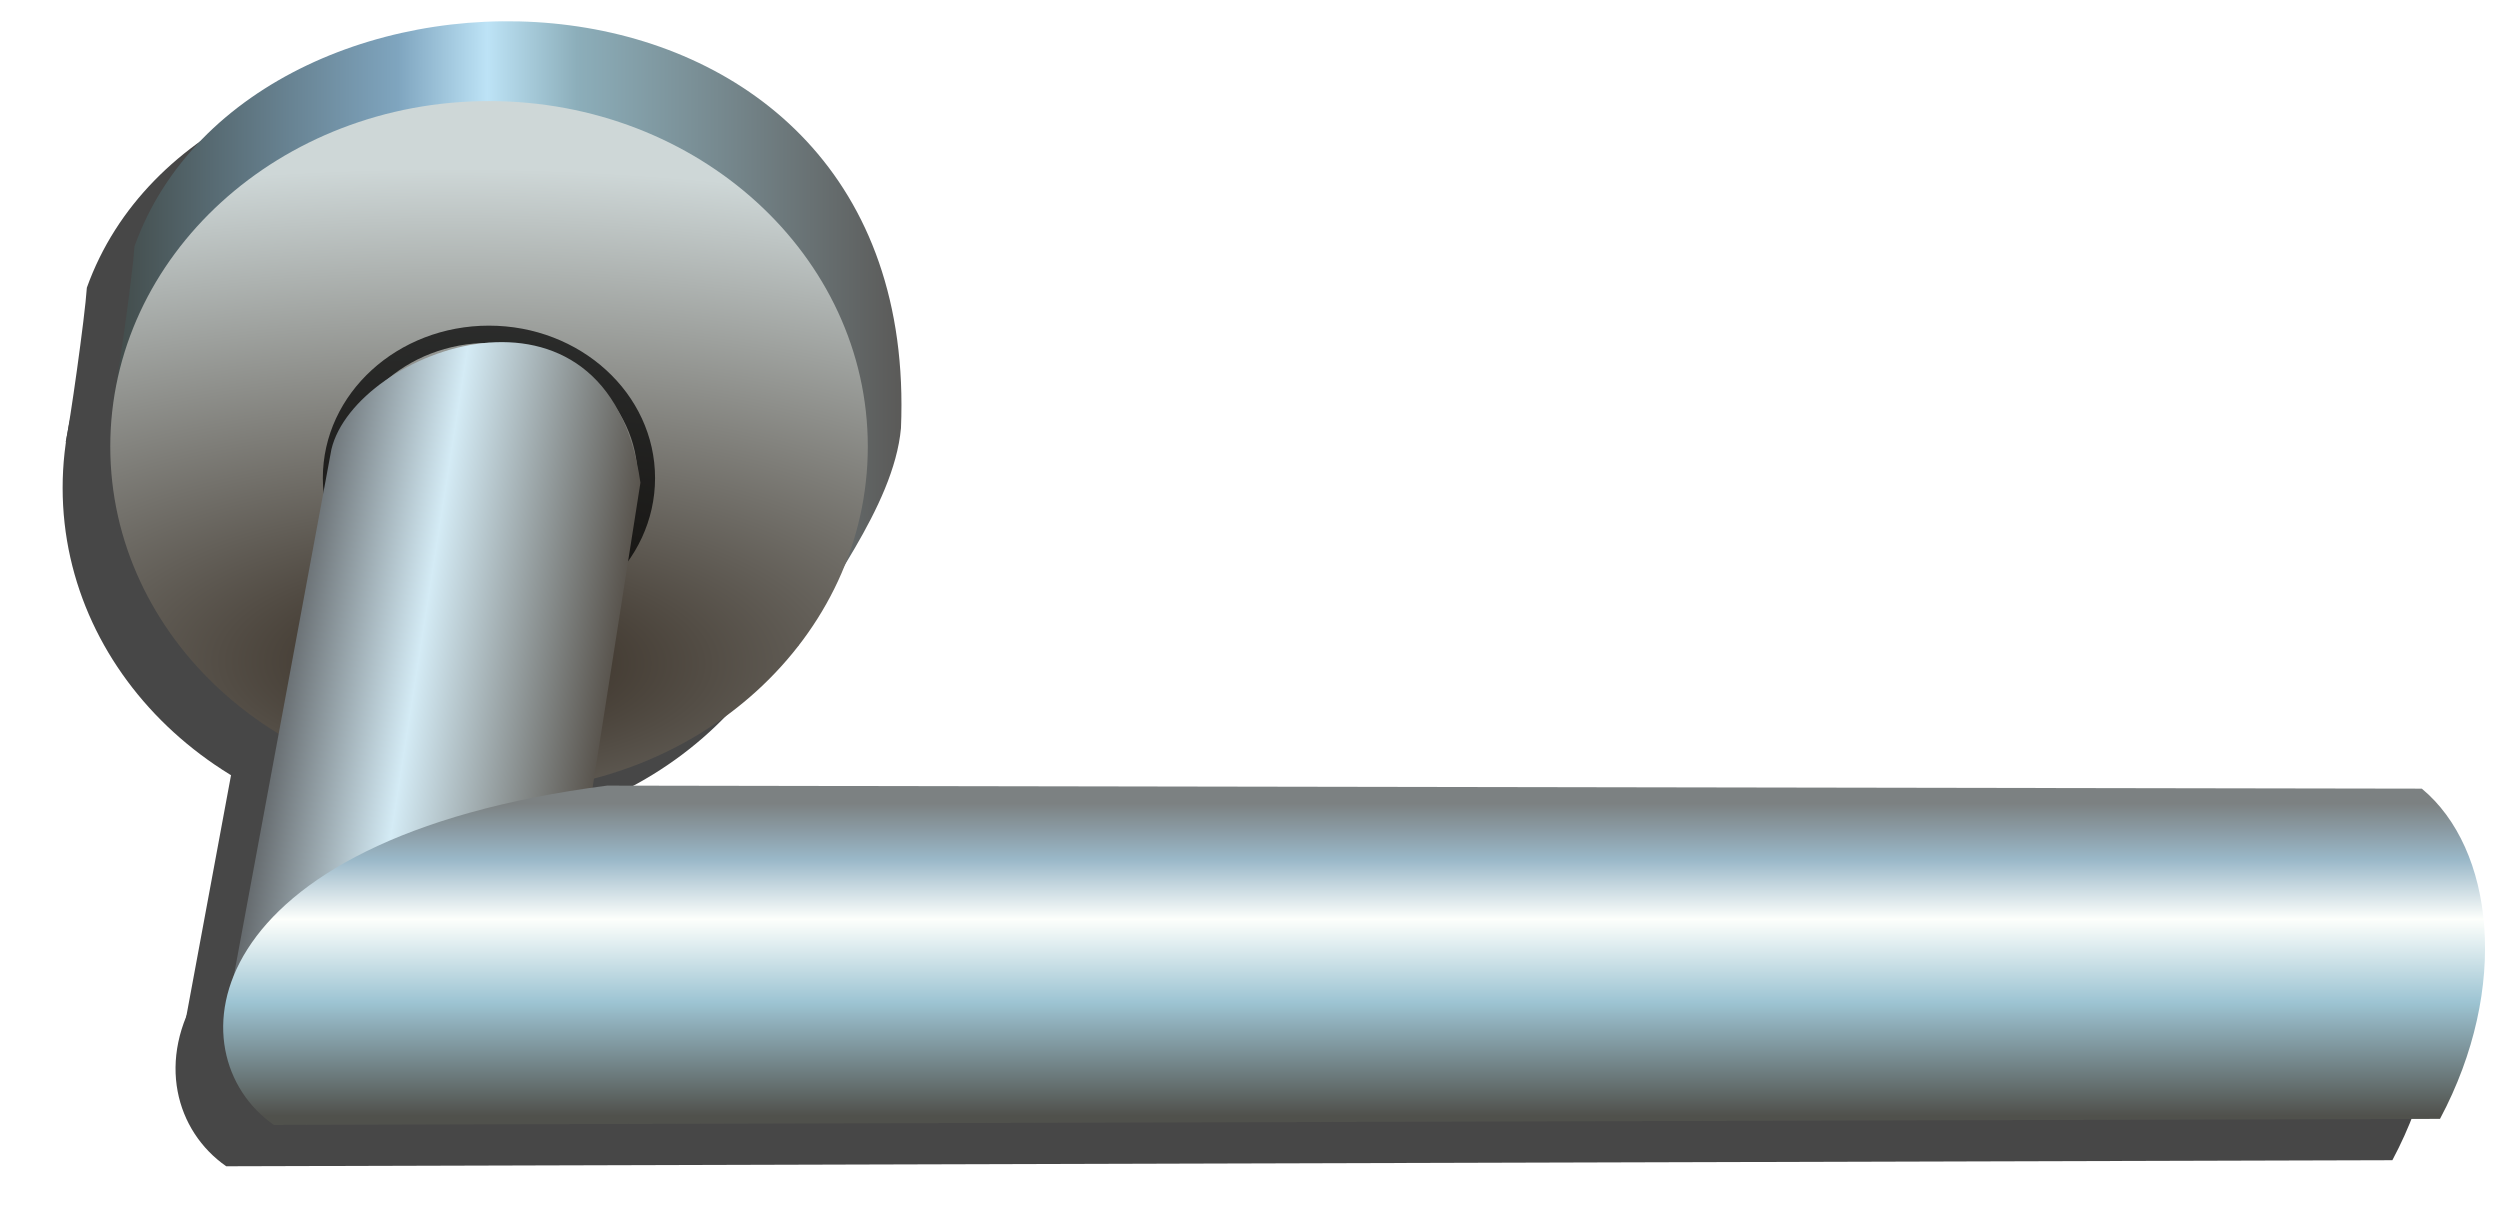
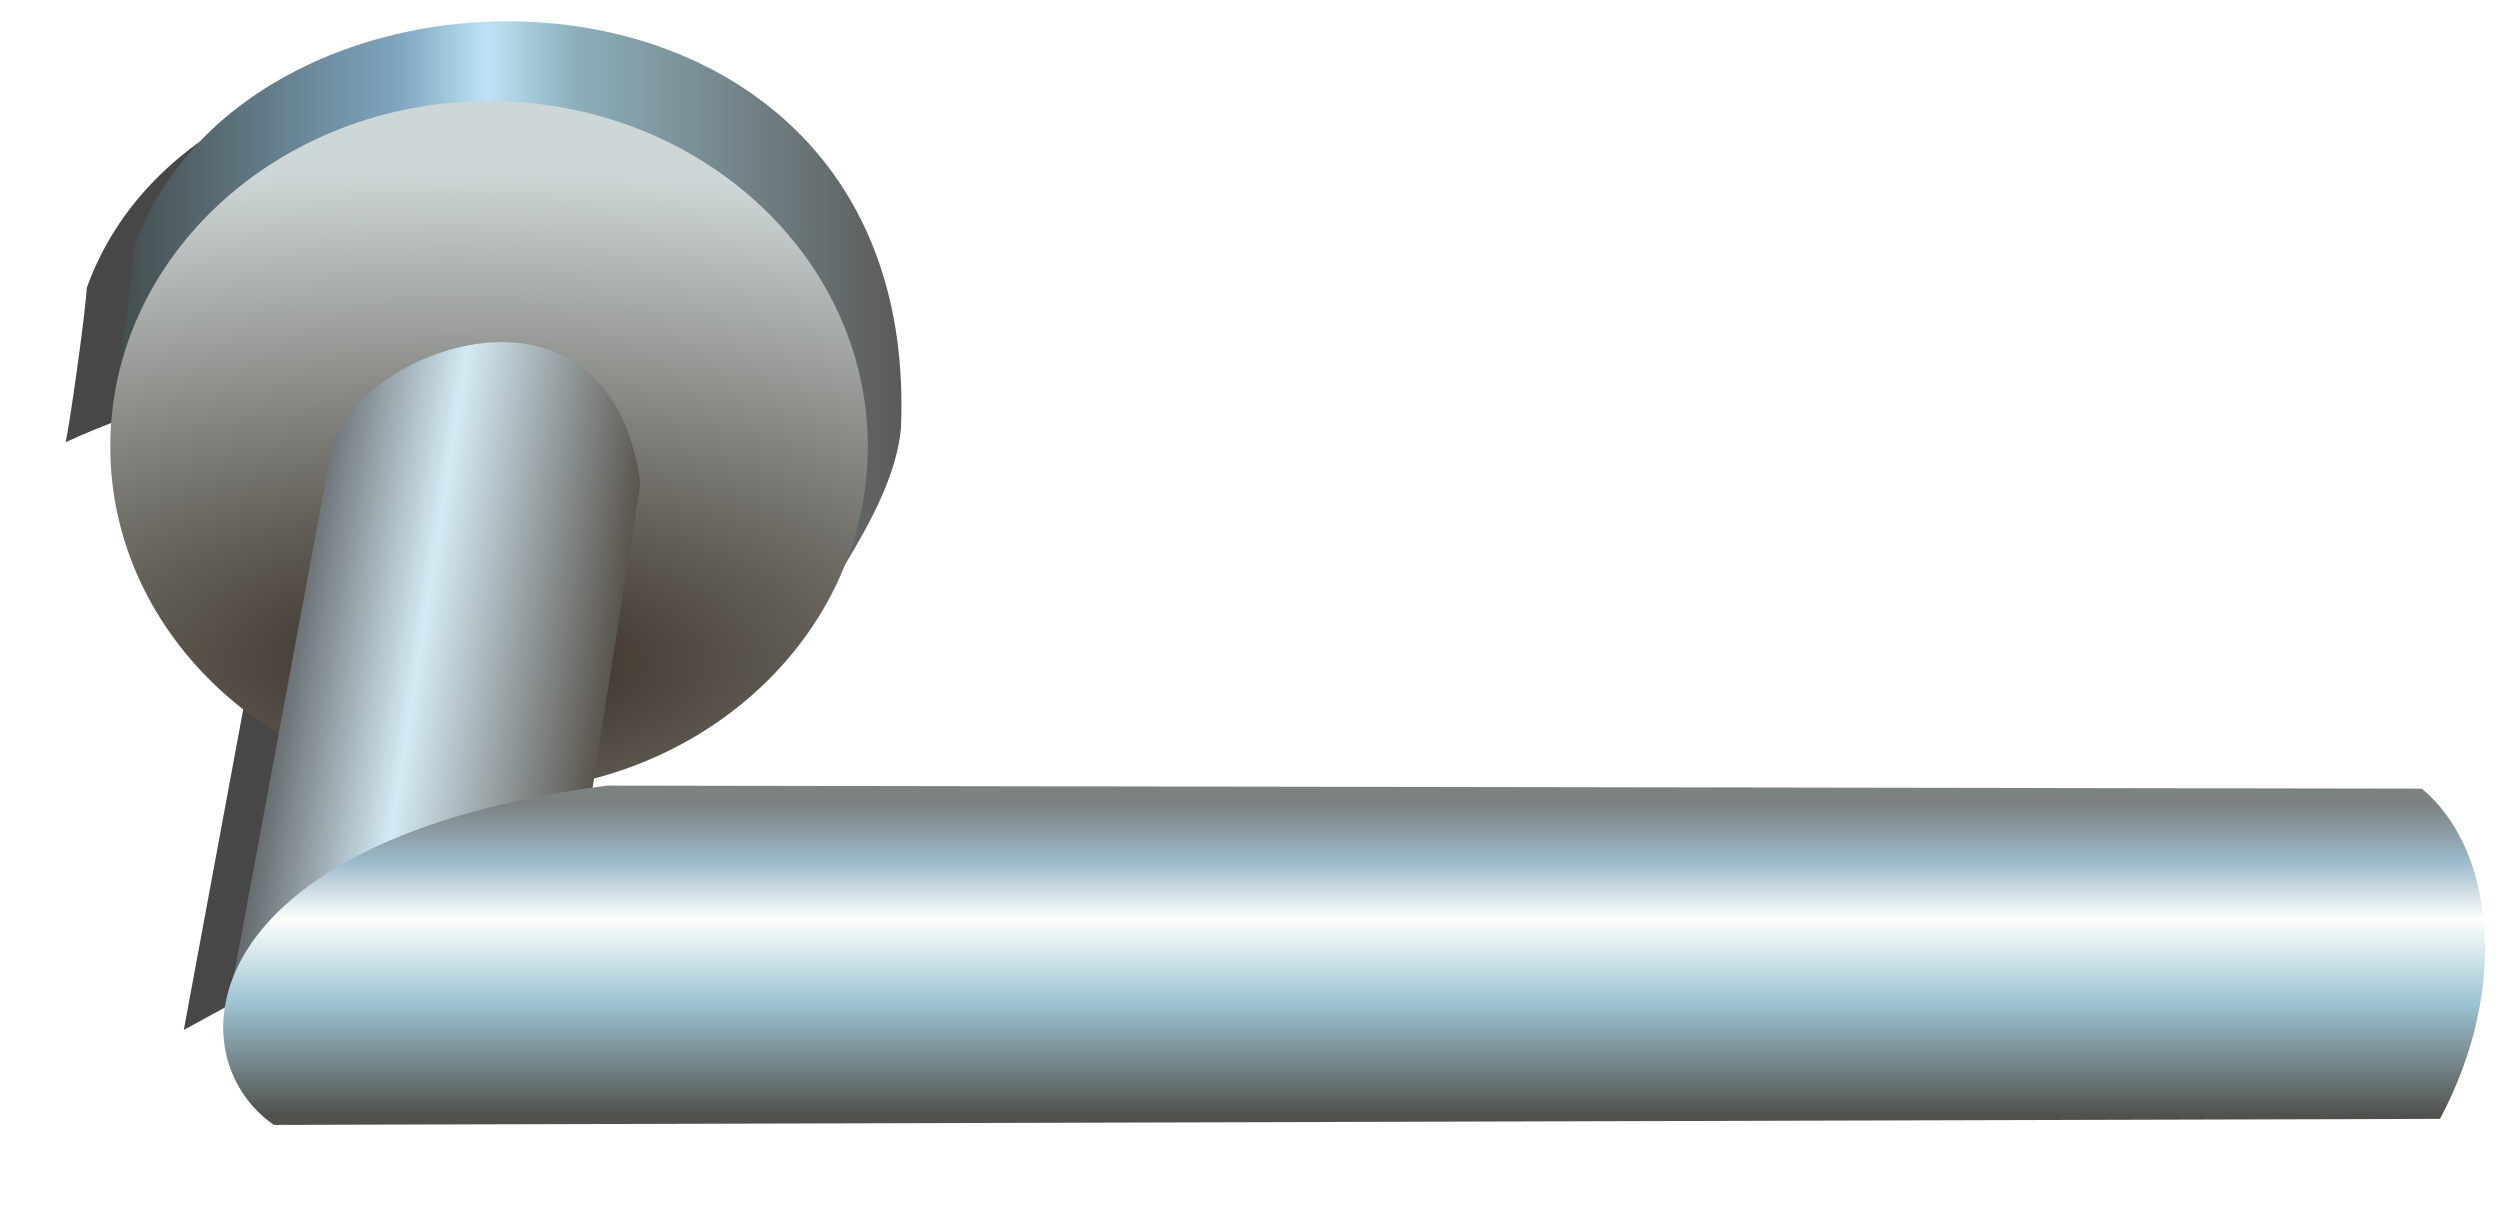
<svg xmlns="http://www.w3.org/2000/svg" xmlns:ns1="http://www.inkscape.org/namespaces/inkscape" xmlns:ns2="http://sodipodi.sourceforge.net/DTD/sodipodi-0.dtd" xmlns:xlink="http://www.w3.org/1999/xlink" id="svg2" version="1.1" ns1:version="0.48.2 r9819" width="350.443" height="172.26" ns2:docname="picaporte.svg" ns1:export-filename="/media/Iomega_HDD/tecnoparador/reciclaje/metales/picaporte.png" ns1:export-xdpi="72" ns1:export-ydpi="72">
  <defs id="defs6">
    <linearGradient id="linearGradient3807">
      <stop style="stop-color:#414a48;stop-opacity:1" offset="0" id="stop3809" />
      <stop id="stop3819" offset="0.363" style="stop-color:#7fa5bf;stop-opacity:1" />
      <stop id="stop3817" offset="0.475" style="stop-color:#bde3f6;stop-opacity:1" />
      <stop id="stop3815" offset="0.588" style="stop-color:#8caeba;stop-opacity:1" />
      <stop style="stop-color:#5a5957;stop-opacity:1" offset="1" id="stop3811" />
    </linearGradient>
    <linearGradient id="linearGradient3793">
      <stop style="stop-color:#33291f;stop-opacity:1" offset="0" id="stop3795" />
      <stop style="stop-color:#ced7d7;stop-opacity:1;" offset="1" id="stop3797" />
    </linearGradient>
    <linearGradient id="linearGradient3773">
      <stop style="stop-color:#5c6063;stop-opacity:1" offset="0" id="stop3775" />
      <stop id="stop3781" offset="0.407" style="stop-color:#d4ebf5;stop-opacity:1;" />
      <stop style="stop-color:#4f4840;stop-opacity:1" offset="1" id="stop3777" />
    </linearGradient>
    <linearGradient id="linearGradient3757">
      <stop style="stop-color:#7c8182;stop-opacity:1" offset="0" id="stop3759" />
      <stop id="stop3769" offset="0.181" style="stop-color:#9ab8c9;stop-opacity:1" />
      <stop id="stop3767" offset="0.371" style="stop-color:#fdfffc;stop-opacity:1" />
      <stop id="stop3765" offset="0.636" style="stop-color:#9dc4d3;stop-opacity:1" />
      <stop style="stop-color:#50514c;stop-opacity:1" offset="1" id="stop3761" />
    </linearGradient>
    <linearGradient ns1:collect="always" xlink:href="#linearGradient3757" id="linearGradient3763" x1="126.996" y1="22.455" x2="126.996" y2="66.25" gradientUnits="userSpaceOnUse" gradientTransform="translate(37.796,87.183)" />
    <linearGradient ns1:collect="always" xlink:href="#linearGradient3773" id="linearGradient3779" x1="-14.09" y1="-2.418" x2="34.474" y2="5.226" gradientUnits="userSpaceOnUse" gradientTransform="translate(37.796,87.183)" />
    <radialGradient ns1:collect="always" xlink:href="#linearGradient3793" id="radialGradient3801" cx="68.365" cy="174.619" fx="68.365" fy="174.619" r="49.9" gradientTransform="matrix(3.112,0.022,-0.008,1.412,-142.929,-73.735)" gradientUnits="userSpaceOnUse" />
    <linearGradient ns1:collect="always" xlink:href="#linearGradient3807" id="linearGradient3813" x1="-37.872" y1="-47.425" x2="73.544" y2="-47.425" gradientUnits="userSpaceOnUse" gradientTransform="translate(37.796,87.183)" />
    <linearGradient id="linearGradient3807-6">
      <stop style="stop-color:#414a48;stop-opacity:1" offset="0" id="stop3809-1" />
      <stop id="stop3819-1" offset="0.363" style="stop-color:#7fa5bf;stop-opacity:1" />
      <stop id="stop3817-6" offset="0.475" style="stop-color:#bde3f6;stop-opacity:1" />
      <stop id="stop3815-6" offset="0.588" style="stop-color:#8caeba;stop-opacity:1" />
      <stop style="stop-color:#5a5957;stop-opacity:1" offset="1" id="stop3811-1" />
    </linearGradient>
    <linearGradient id="linearGradient3793-1">
      <stop style="stop-color:#33291f;stop-opacity:1" offset="0" id="stop3795-9" />
      <stop style="stop-color:#ced7d7;stop-opacity:1;" offset="1" id="stop3797-3" />
    </linearGradient>
    <linearGradient id="linearGradient3773-6">
      <stop style="stop-color:#5c6063;stop-opacity:1" offset="0" id="stop3775-5" />
      <stop id="stop3781-2" offset="0.407" style="stop-color:#d4ebf5;stop-opacity:1;" />
      <stop style="stop-color:#4f4840;stop-opacity:1" offset="1" id="stop3777-4" />
    </linearGradient>
    <linearGradient ns1:collect="always" xlink:href="#linearGradient3757-8" id="linearGradient3763-3" x1="126.996" y1="22.455" x2="126.996" y2="66.25" gradientUnits="userSpaceOnUse" gradientTransform="translate(37.796,87.183)" />
    <linearGradient id="linearGradient3757-8">
      <stop style="stop-color:#7c8182;stop-opacity:1" offset="0" id="stop3759-9" />
      <stop id="stop3769-1" offset="0.181" style="stop-color:#9ab8c9;stop-opacity:1" />
      <stop id="stop3767-1" offset="0.371" style="stop-color:#fdfffc;stop-opacity:1" />
      <stop id="stop3765-2" offset="0.636" style="stop-color:#9dc4d3;stop-opacity:1" />
      <stop style="stop-color:#50514c;stop-opacity:1" offset="1" id="stop3761-4" />
    </linearGradient>
    <filter ns1:collect="always" id="filter3942" color-interpolation-filters="sRGB">
      <feGaussianBlur ns1:collect="always" stdDeviation="3.657" id="feGaussianBlur3944" />
    </filter>
    <linearGradient ns1:collect="always" xlink:href="#linearGradient3807" id="linearGradient3946" gradientUnits="userSpaceOnUse" gradientTransform="translate(37.796,87.183)" x1="-37.872" y1="-47.425" x2="73.544" y2="-47.425" />
    <radialGradient ns1:collect="always" xlink:href="#linearGradient3793" id="radialGradient3948" gradientUnits="userSpaceOnUse" gradientTransform="matrix(3.112,0.022,-0.008,1.412,-142.929,-73.735)" cx="68.365" cy="174.619" fx="68.365" fy="174.619" r="49.9" />
    <linearGradient ns1:collect="always" xlink:href="#linearGradient3773" id="linearGradient3950" gradientUnits="userSpaceOnUse" gradientTransform="translate(37.796,87.183)" x1="-14.09" y1="-2.418" x2="34.474" y2="5.226" />
    <linearGradient ns1:collect="always" xlink:href="#linearGradient3757" id="linearGradient3952" gradientUnits="userSpaceOnUse" gradientTransform="translate(37.796,87.183)" x1="126.996" y1="22.455" x2="126.996" y2="66.25" />
  </defs>
  <ns2:namedview pagecolor="#ffffff" bordercolor="#666666" borderopacity="1" objecttolerance="10" gridtolerance="10" guidetolerance="10" ns1:pageopacity="0" ns1:pageshadow="2" ns1:window-width="1440" ns1:window-height="876" id="namedview4" showgrid="false" fit-margin-top="0" fit-margin-left="0" fit-margin-right="0" fit-margin-bottom="0" ns1:zoom="2.3547297" ns1:cx="154.41225" ns1:cy="53.005145" ns1:window-x="0" ns1:window-y="24" ns1:window-maximized="1" ns1:current-layer="svg2" />
  <g id="g3821-3" transform="translate(8.777,8.777)" style="opacity:0.719;fill:#000000;fill-opacity:1;filter:url(#filter3942)">
    <path ns2:nodetypes="ccccc" ns1:connector-curvature="0" id="path3805-2" d="M 0.425,53.209 C 46.856,31.738 79.292,58.191 96.402,87.607 99.445,80.387 109.821,68.297 110.841,57.031 113.815,-13.487 19.893,-14.521 3.397,31.55 3.129,35.685 0.965,50.891 0.425,53.209 z" style="fill:#000000;fill-opacity:1;stroke:none" />
-     <path transform="matrix(1.064,0,0,0.983,-23.041,-81.487)" d="m 121.458,143.541 c 0,27.207 -22.341,49.263 -49.9,49.263 -27.559,0 -49.9,-22.056 -49.9,-49.263 0,-27.207 22.341,-49.263 49.9,-49.263 27.559,0 49.9,22.056 49.9,49.263 z" ns2:ry="49.262554" ns2:rx="49.89957" ns2:cy="143.54089" ns2:cx="71.558105" id="path3783-7" style="fill:#000000;fill-opacity:1;stroke:none" ns2:type="arc" />
-     <path transform="matrix(1.029,0,0,1.021,38.007,87.232)" d="m 36.098,-22.72 c 0,10.906 -9.602,19.747 -21.446,19.747 -11.844,0 -21.446,-8.841 -21.446,-19.747 0,-10.906 9.602,-19.747 21.446,-19.747 11.844,0 21.446,8.841 21.446,19.747 z" ns2:ry="19.747488" ns2:rx="21.446198" ns2:cy="-22.72023" ns2:cx="14.651363" id="path3803-3" style="opacity:0.723;fill:#000000;fill-opacity:1;stroke:#000000;stroke-width:2.366;stroke-miterlimit:4;stroke-opacity:1;stroke-dasharray:none" ns2:type="arc" />
    <path ns2:nodetypes="ccccc" ns1:connector-curvature="0" id="path3771-2" d="M 16.987,135.596 67.524,107.992 74.319,64.675 C 69.78,32.699 34.313,46.076 31.001,60.003 z" style="fill:#000000;fill-opacity:1;stroke:none" />
-     <path ns2:nodetypes="ccccc" ns1:connector-curvature="0" id="path2987-3" d="m 69.647,107.143 254.382,0.425 c 10.113,8.393 12.378,27.858 2.548,46.29 l -303.644,0.849 c -14.099,-9.808 -11.326,-40.059 46.714,-47.564 z" style="fill:#000000;fill-opacity:1;stroke:none" />
  </g>
  <g id="g3821" transform="translate(15.455,2.982)">
    <path ns2:nodetypes="ccccc" ns1:connector-curvature="0" id="path3805" d="M 0.425,53.209 C 46.856,31.738 79.292,58.191 96.402,87.607 99.445,80.387 109.821,68.297 110.841,57.031 113.815,-13.487 19.893,-14.521 3.397,31.55 3.129,35.685 0.965,50.891 0.425,53.209 z" style="fill:url(#linearGradient3946);fill-opacity:1;stroke:none" />
    <path transform="matrix(1.064,0,0,0.983,-23.041,-81.487)" d="m 121.458,143.541 c 0,27.207 -22.341,49.263 -49.9,49.263 -27.559,0 -49.9,-22.056 -49.9,-49.263 0,-27.207 22.341,-49.263 49.9,-49.263 27.559,0 49.9,22.056 49.9,49.263 z" ns2:ry="49.262554" ns2:rx="49.89957" ns2:cy="143.54089" ns2:cx="71.558105" id="path3783" style="fill:url(#radialGradient3948);fill-opacity:1;stroke:none" ns2:type="arc" />
-     <path transform="matrix(1.029,0,0,1.021,38.007,87.232)" d="m 36.098,-22.72 c 0,10.906 -9.602,19.747 -21.446,19.747 -11.844,0 -21.446,-8.841 -21.446,-19.747 0,-10.906 9.602,-19.747 21.446,-19.747 11.844,0 21.446,8.841 21.446,19.747 z" ns2:ry="19.747488" ns2:rx="21.446198" ns2:cy="-22.72023" ns2:cx="14.651363" id="path3803" style="opacity:0.723;fill:none;stroke:#000000;stroke-width:2.366;stroke-miterlimit:4;stroke-opacity:1;stroke-dasharray:none" ns2:type="arc" />
    <path ns2:nodetypes="ccccc" ns1:connector-curvature="0" id="path3771" d="M 16.987,135.596 67.524,107.992 74.319,64.675 C 69.78,32.699 34.313,46.076 31.001,60.003 z" style="fill:url(#linearGradient3950);fill-opacity:1;stroke:none" />
    <path ns2:nodetypes="ccccc" ns1:connector-curvature="0" id="path2987" d="m 69.647,107.143 254.382,0.425 c 10.113,8.393 12.378,27.858 2.548,46.29 l -303.644,0.849 c -14.099,-9.808 -11.326,-40.059 46.714,-47.564 z" style="fill:url(#linearGradient3952);fill-opacity:1;stroke:none" />
  </g>
</svg>